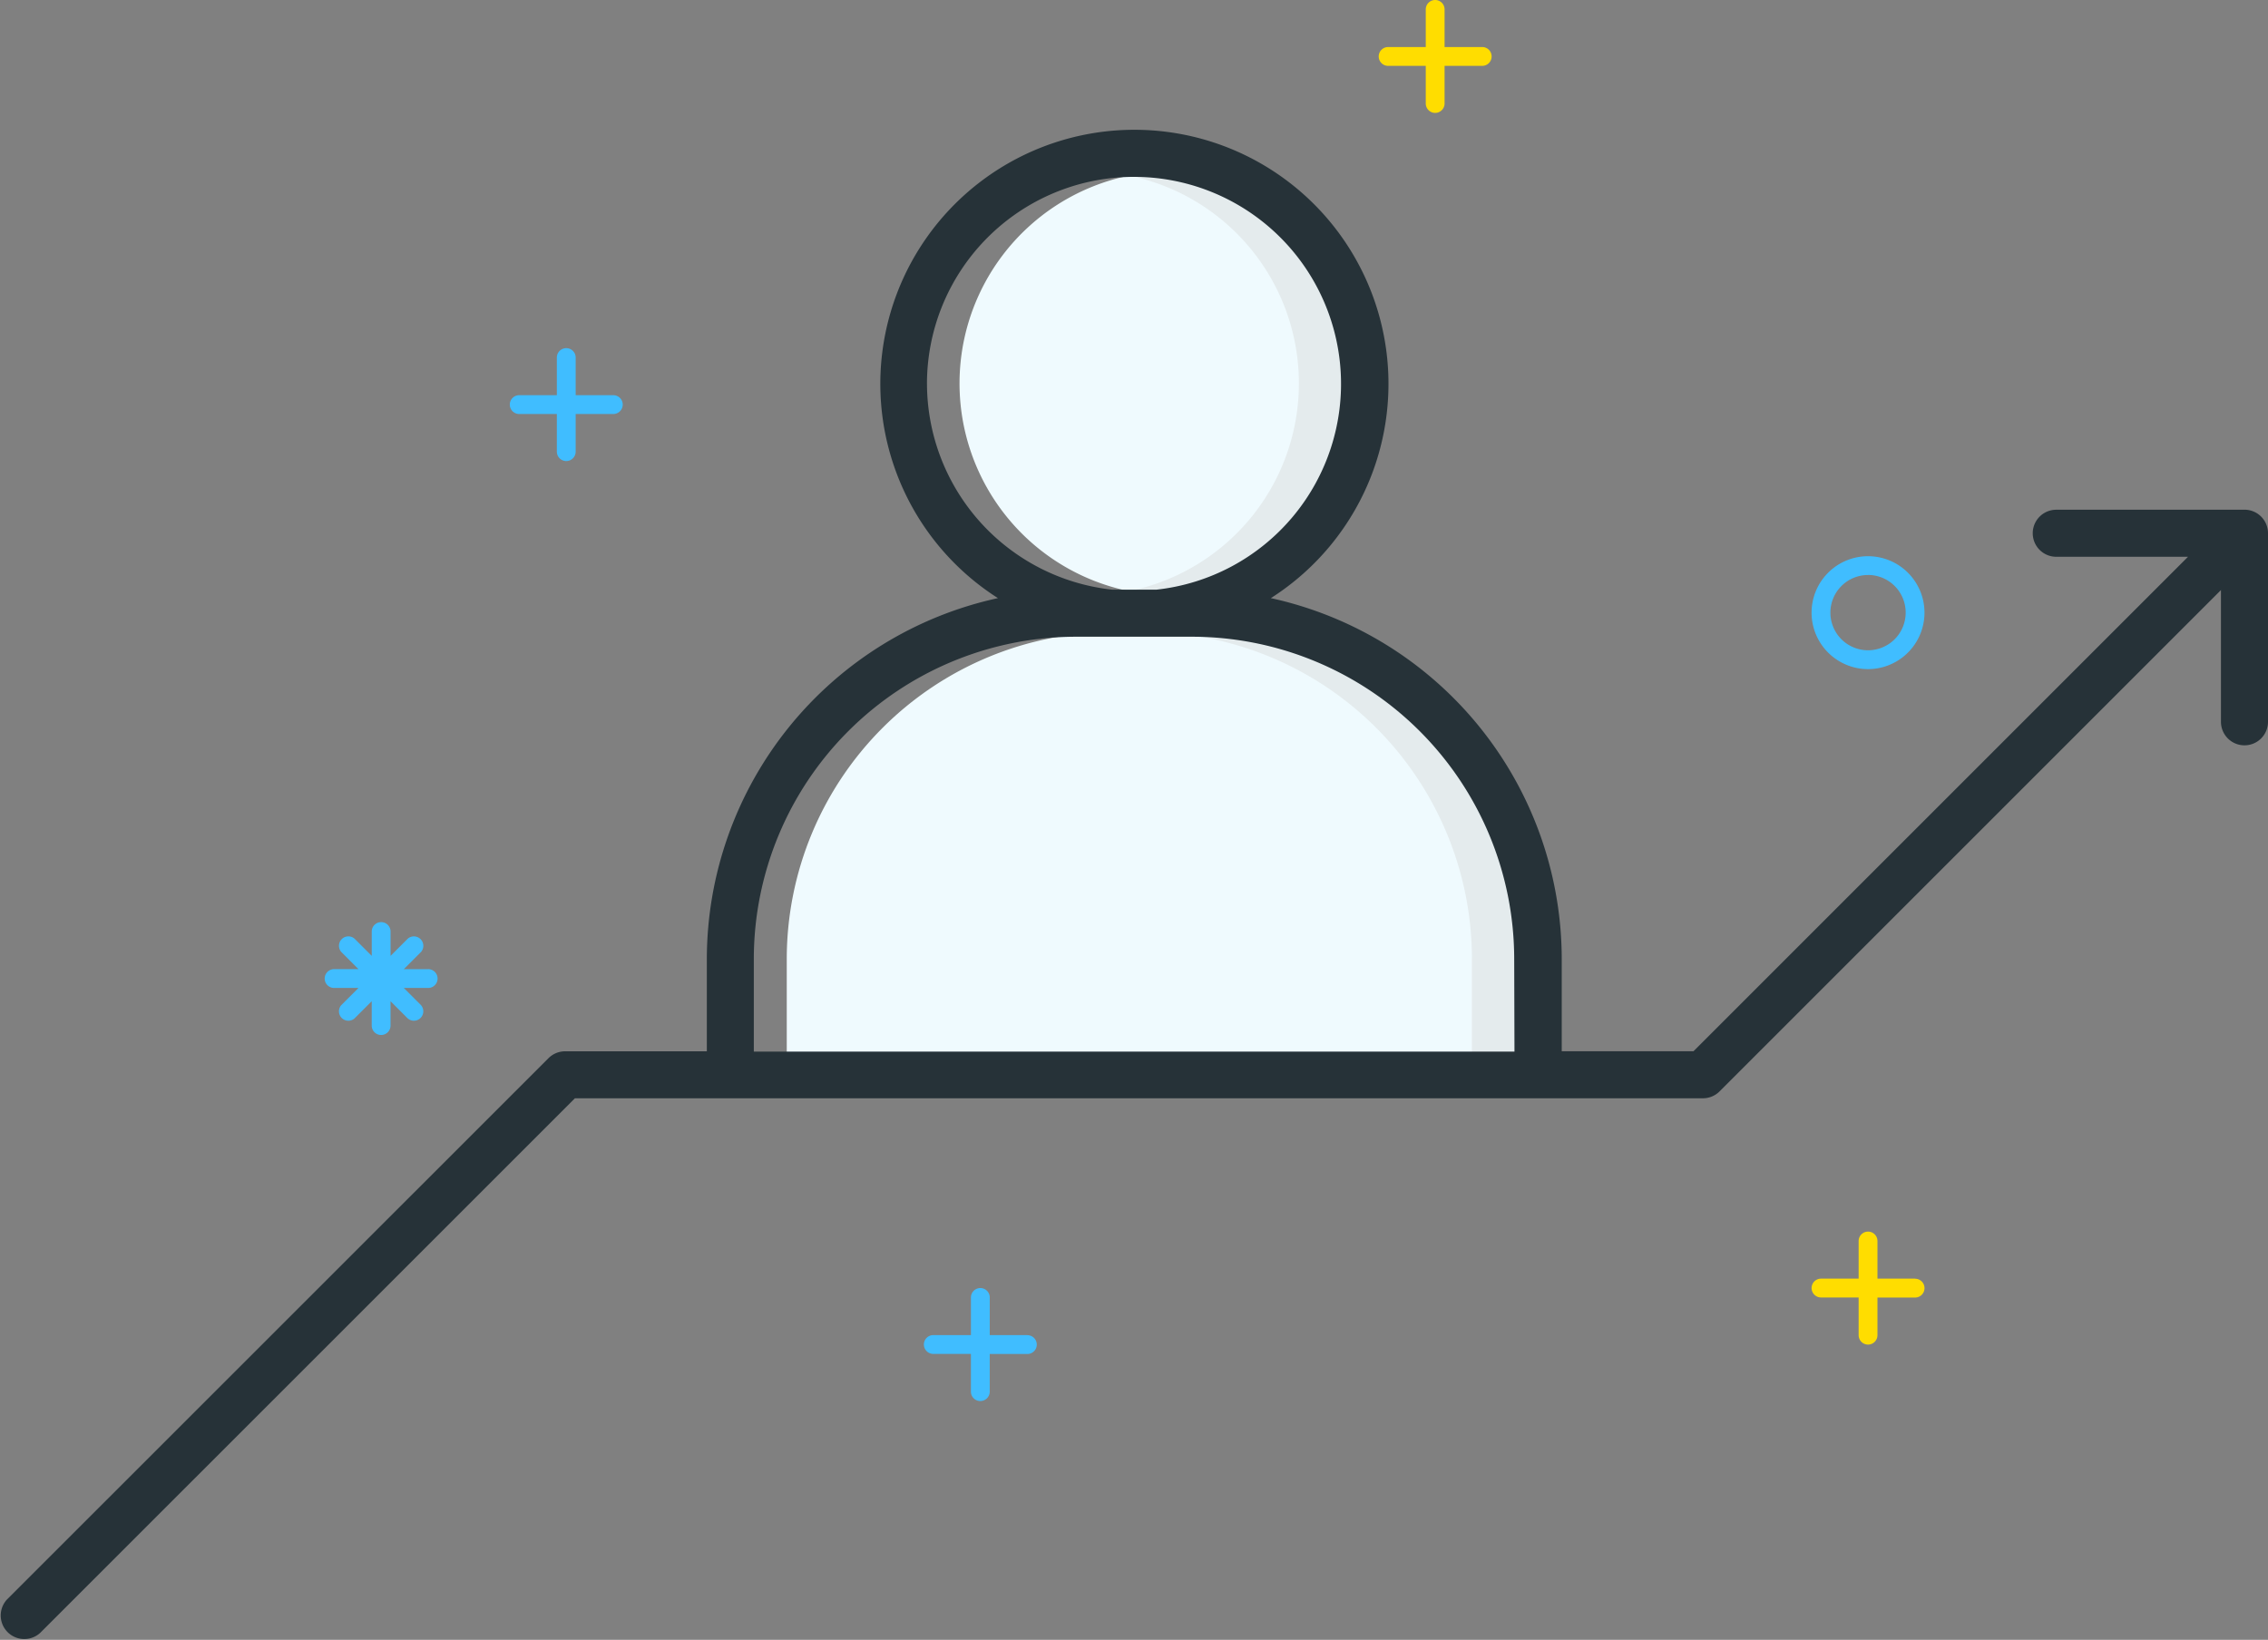
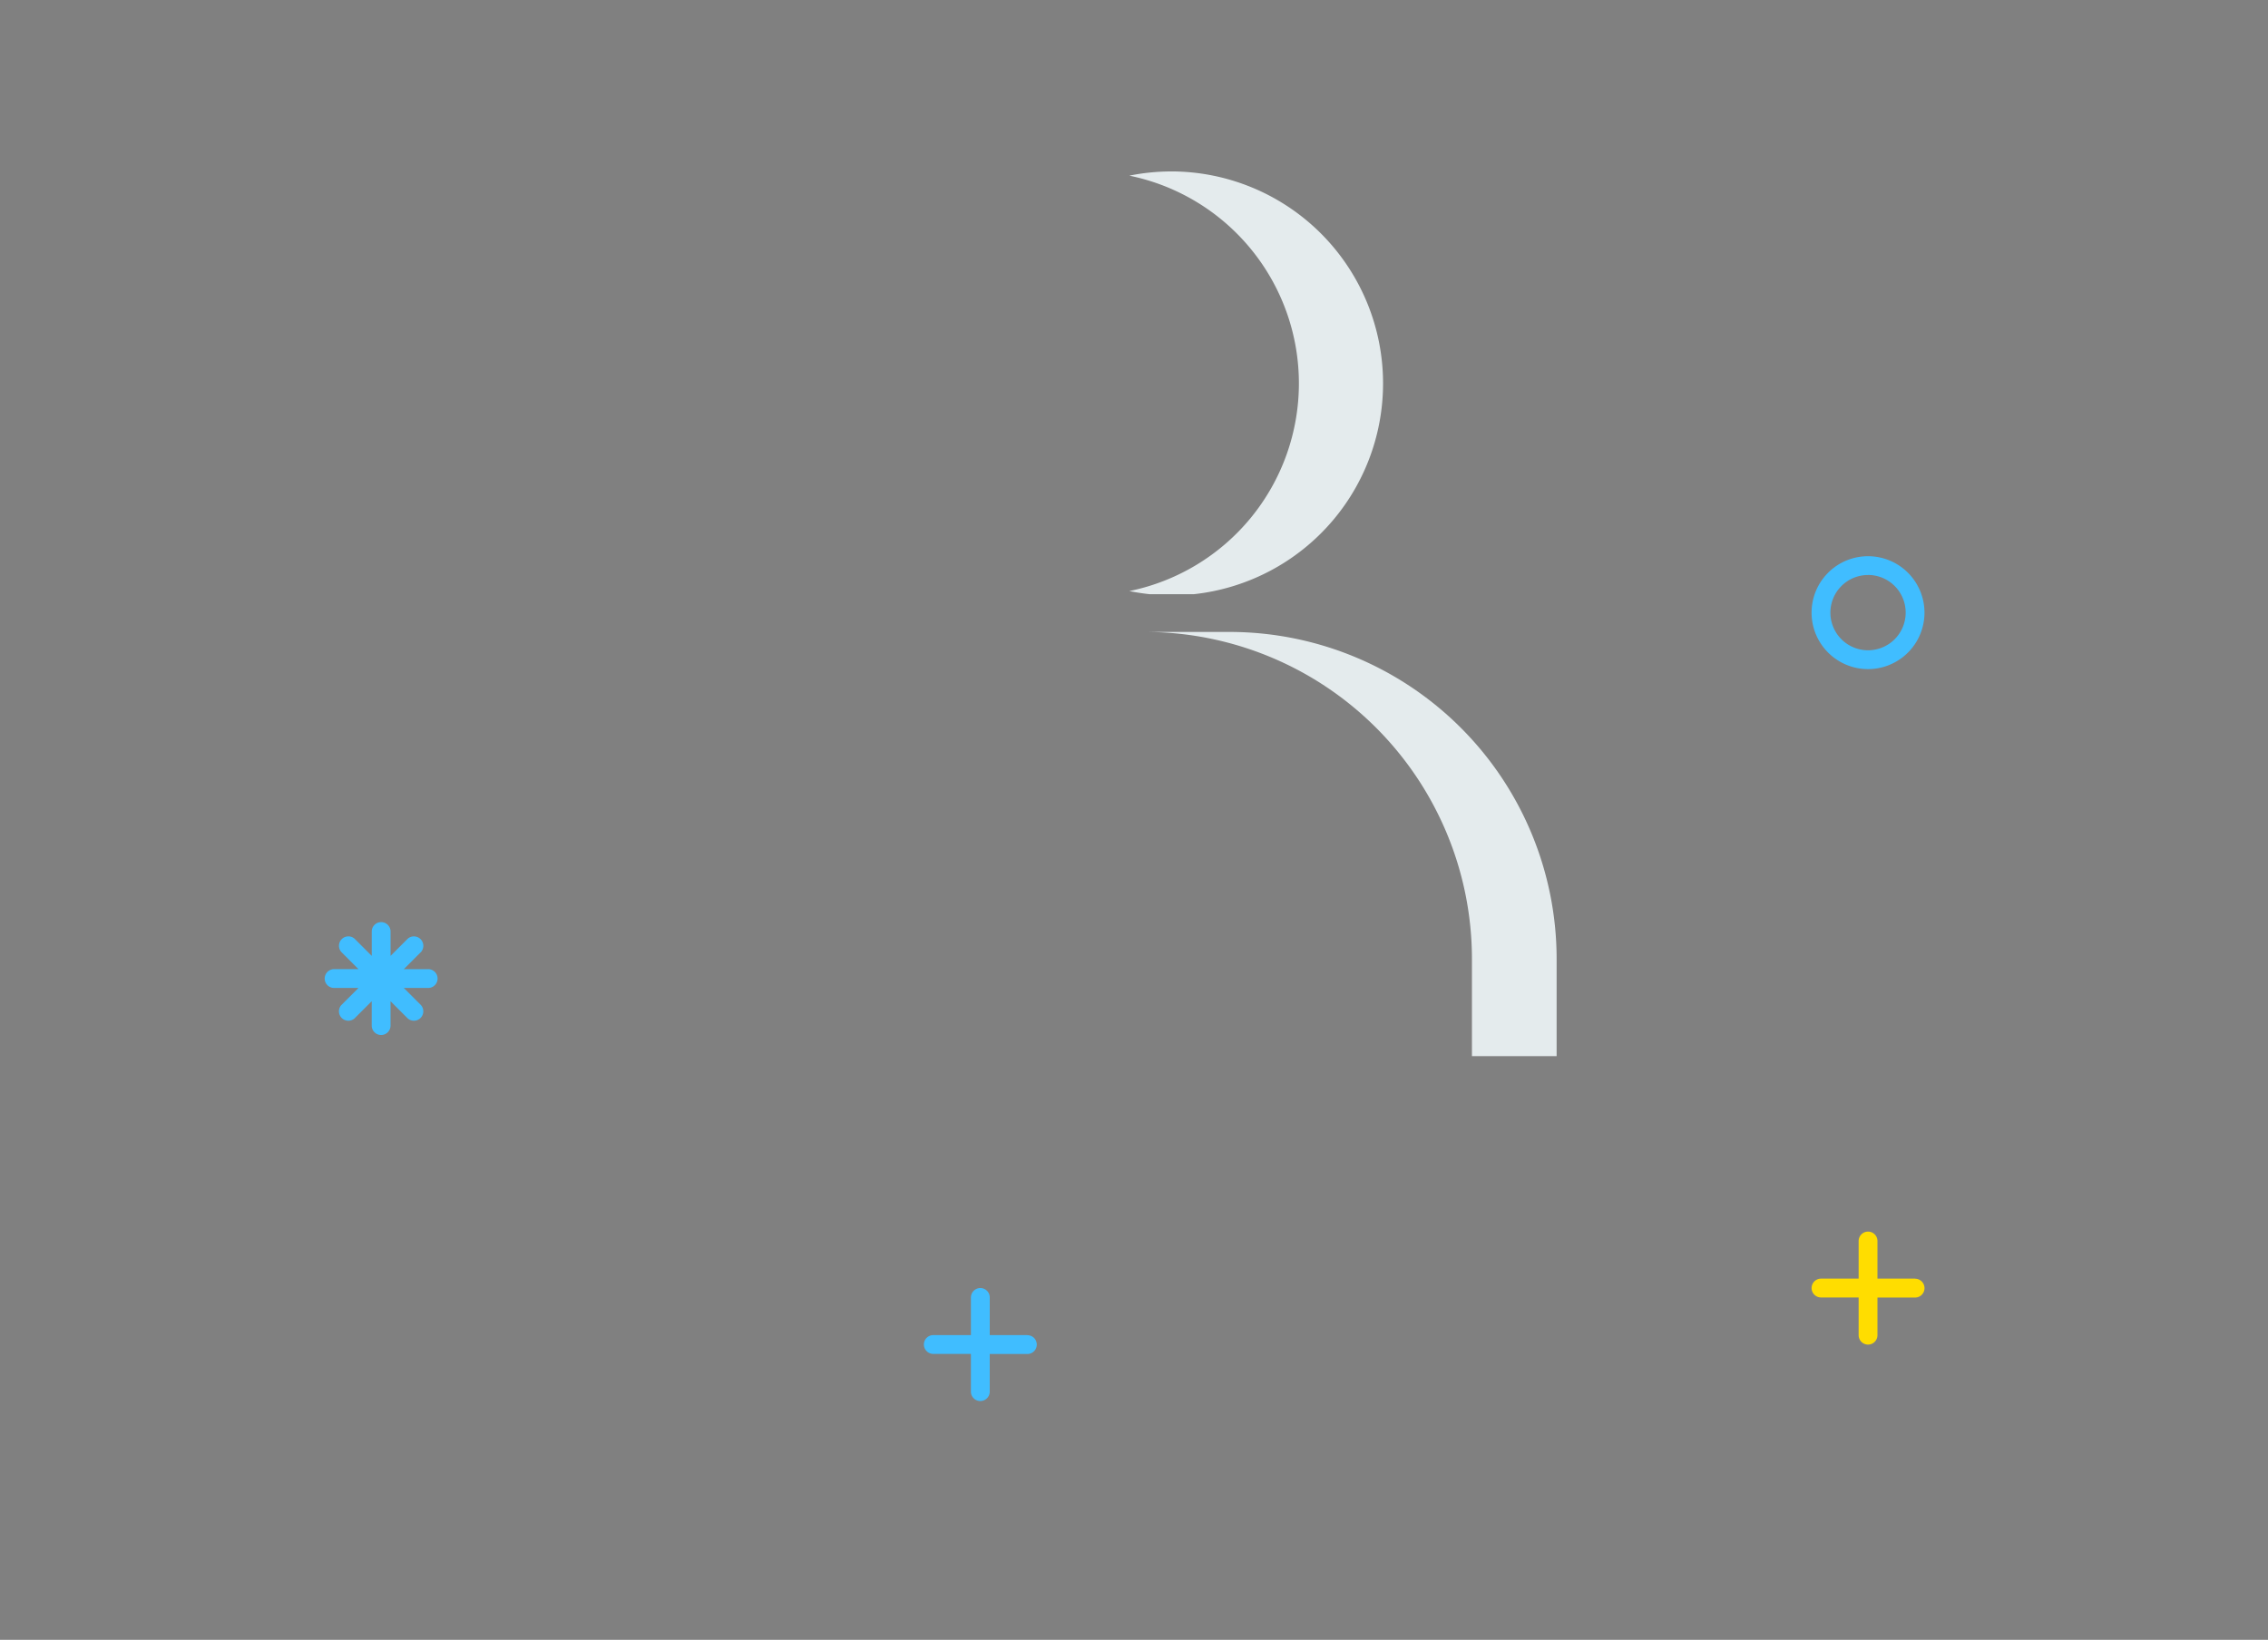
<svg xmlns="http://www.w3.org/2000/svg" width="107.5" height="77.735" viewBox="0 0 107.5 77.735">
  <rect x="0" y="0" width="107.5" height="77.735" fill="#808080" stroke="none" />
  <g id="_2620500_job_seeker_statistic_employee_work_unemployee" data-name="2620500_job_seeker_statistic_employee_work_unemployee" transform="translate(-7.497 -34)">
-     <path id="Caminho_17459" data-name="Caminho 17459" d="M91.1,116.661v4.608h36.487v-4.608A15.509,15.509,0,0,0,112.1,101.17h-5.5A15.509,15.509,0,0,0,91.1,116.661Z" transform="translate(-46.312 -37.209)" fill="#effafe" />
-     <path id="Caminho_17460" data-name="Caminho 17460" d="M120.566,72.257h0a10.054,10.054,0,1,0-2.105,0Z" transform="translate(-56.482 -10.084)" fill="#effafe" />
    <path id="Caminho_17461" data-name="Caminho 17461" d="M133.174,101.16H129.16a15.509,15.509,0,0,1,15.5,15.5v4.608h4.014v-4.608A15.509,15.509,0,0,0,133.174,101.16Z" transform="translate(-67.395 -37.203)" fill="#e4ebed" />
    <path id="Caminho_17462" data-name="Caminho 17462" d="M129.507,52.22a10.058,10.058,0,0,0-2.007.2,10.05,10.05,0,0,1,0,19.693q.473.094.959.147h2.105a10.05,10.05,0,0,0-1.057-20.041Z" transform="translate(-66.475 -10.093)" fill="#e4ebed" />
-     <path id="Caminho_17463" data-name="Caminho 17463" d="M113.882,65.8h-8.921a1.115,1.115,0,0,0,0,2.23h6.245l-23.44,23.44H81.521v-4.38a17.53,17.53,0,0,0-13.787-17.1,12.043,12.043,0,1,0-12.936,0A17.53,17.53,0,0,0,41,87.088v4.385H34.284a1.115,1.115,0,0,0-.79.326L7.824,117.464A1.117,1.117,0,0,0,9.4,119.044L34.748,93.7H88.211a1.115,1.115,0,0,0,.79-.326l23.766-23.766v6.245a1.115,1.115,0,1,0,2.23,0V66.931a1.115,1.115,0,0,0-1.115-1.133ZM51.434,59.817A9.813,9.813,0,1,1,62.3,69.59H60.222a9.84,9.84,0,0,1-8.787-9.773Zm27.847,31.67H43.227v-4.4A15.286,15.286,0,0,1,58.5,71.82H64A15.286,15.286,0,0,1,79.268,87.088Z" transform="translate(0 -7.636)" fill="#263238" />
-     <path id="Caminho_17464" data-name="Caminho 17464" d="M158.907,36.23h-1.784V34.446a.446.446,0,0,0-.892,0V36.23h-1.784a.446.446,0,0,0,0,.892h1.784v1.784a.446.446,0,0,0,.892,0V37.122h1.784a.446.446,0,0,0,0-.892Z" transform="translate(-81.155)" fill="#fd0" />
    <path id="Caminho_17465" data-name="Caminho 17465" d="M110.577,173.12h-1.784v-1.784a.446.446,0,1,0-.892,0v1.784h-1.784a.446.446,0,1,0,0,.892H107.9V175.8a.446.446,0,1,0,.892,0v-1.784h1.784a.446.446,0,1,0,0-.892Z" transform="translate(-54.383 -75.83)" fill="#40bdff" />
    <path id="Caminho_17466" data-name="Caminho 17466" d="M204.907,167.12h-1.784v-1.784a.446.446,0,1,0-.892,0v1.784h-1.784a.446.446,0,0,0,0,.892h1.784V169.8a.446.446,0,1,0,.892,0v-1.784h1.784a.446.446,0,0,0,0-.892Z" transform="translate(-106.637 -72.506)" fill="#fd0" />
-     <path id="Caminho_17467" data-name="Caminho 17467" d="M66.577,73.23H64.792V71.446a.446.446,0,0,0-.892,0V73.23H62.116a.446.446,0,0,0,0,.892H63.9v1.784a.446.446,0,0,0,.892,0V74.122h1.784a.446.446,0,0,0,0-.892Z" transform="translate(-30.009 -20.496)" fill="#40bdff" />
    <path id="Caminho_17468" data-name="Caminho 17468" d="M202.676,98.463a2.676,2.676,0,1,1,2.676-2.676A2.676,2.676,0,0,1,202.676,98.463Zm0-4.461a1.784,1.784,0,1,0,1.784,1.784A1.784,1.784,0,0,0,202.676,94Z" transform="translate(-106.637 -32.744)" fill="#40bdff" />
    <path id="Caminho_17469" data-name="Caminho 17469" d="M46.907,134.23H45.751l.816-.816a.446.446,0,0,0-.629-.629l-.816.816v-1.155a.446.446,0,0,0-.892,0V133.6l-.816-.816a.446.446,0,0,0-.629.629l.816.816H42.446a.446.446,0,0,0,0,.892H43.6l-.816.816a.446.446,0,0,0,.629.629l.816-.816v1.155a.446.446,0,0,0,.892,0v-1.155l.816.816a.446.446,0,0,0,.629-.629l-.816-.816h1.155a.446.446,0,0,0,0-.892Z" transform="translate(-19.113 -54.287)" fill="#40bdff" />
  </g>
</svg>